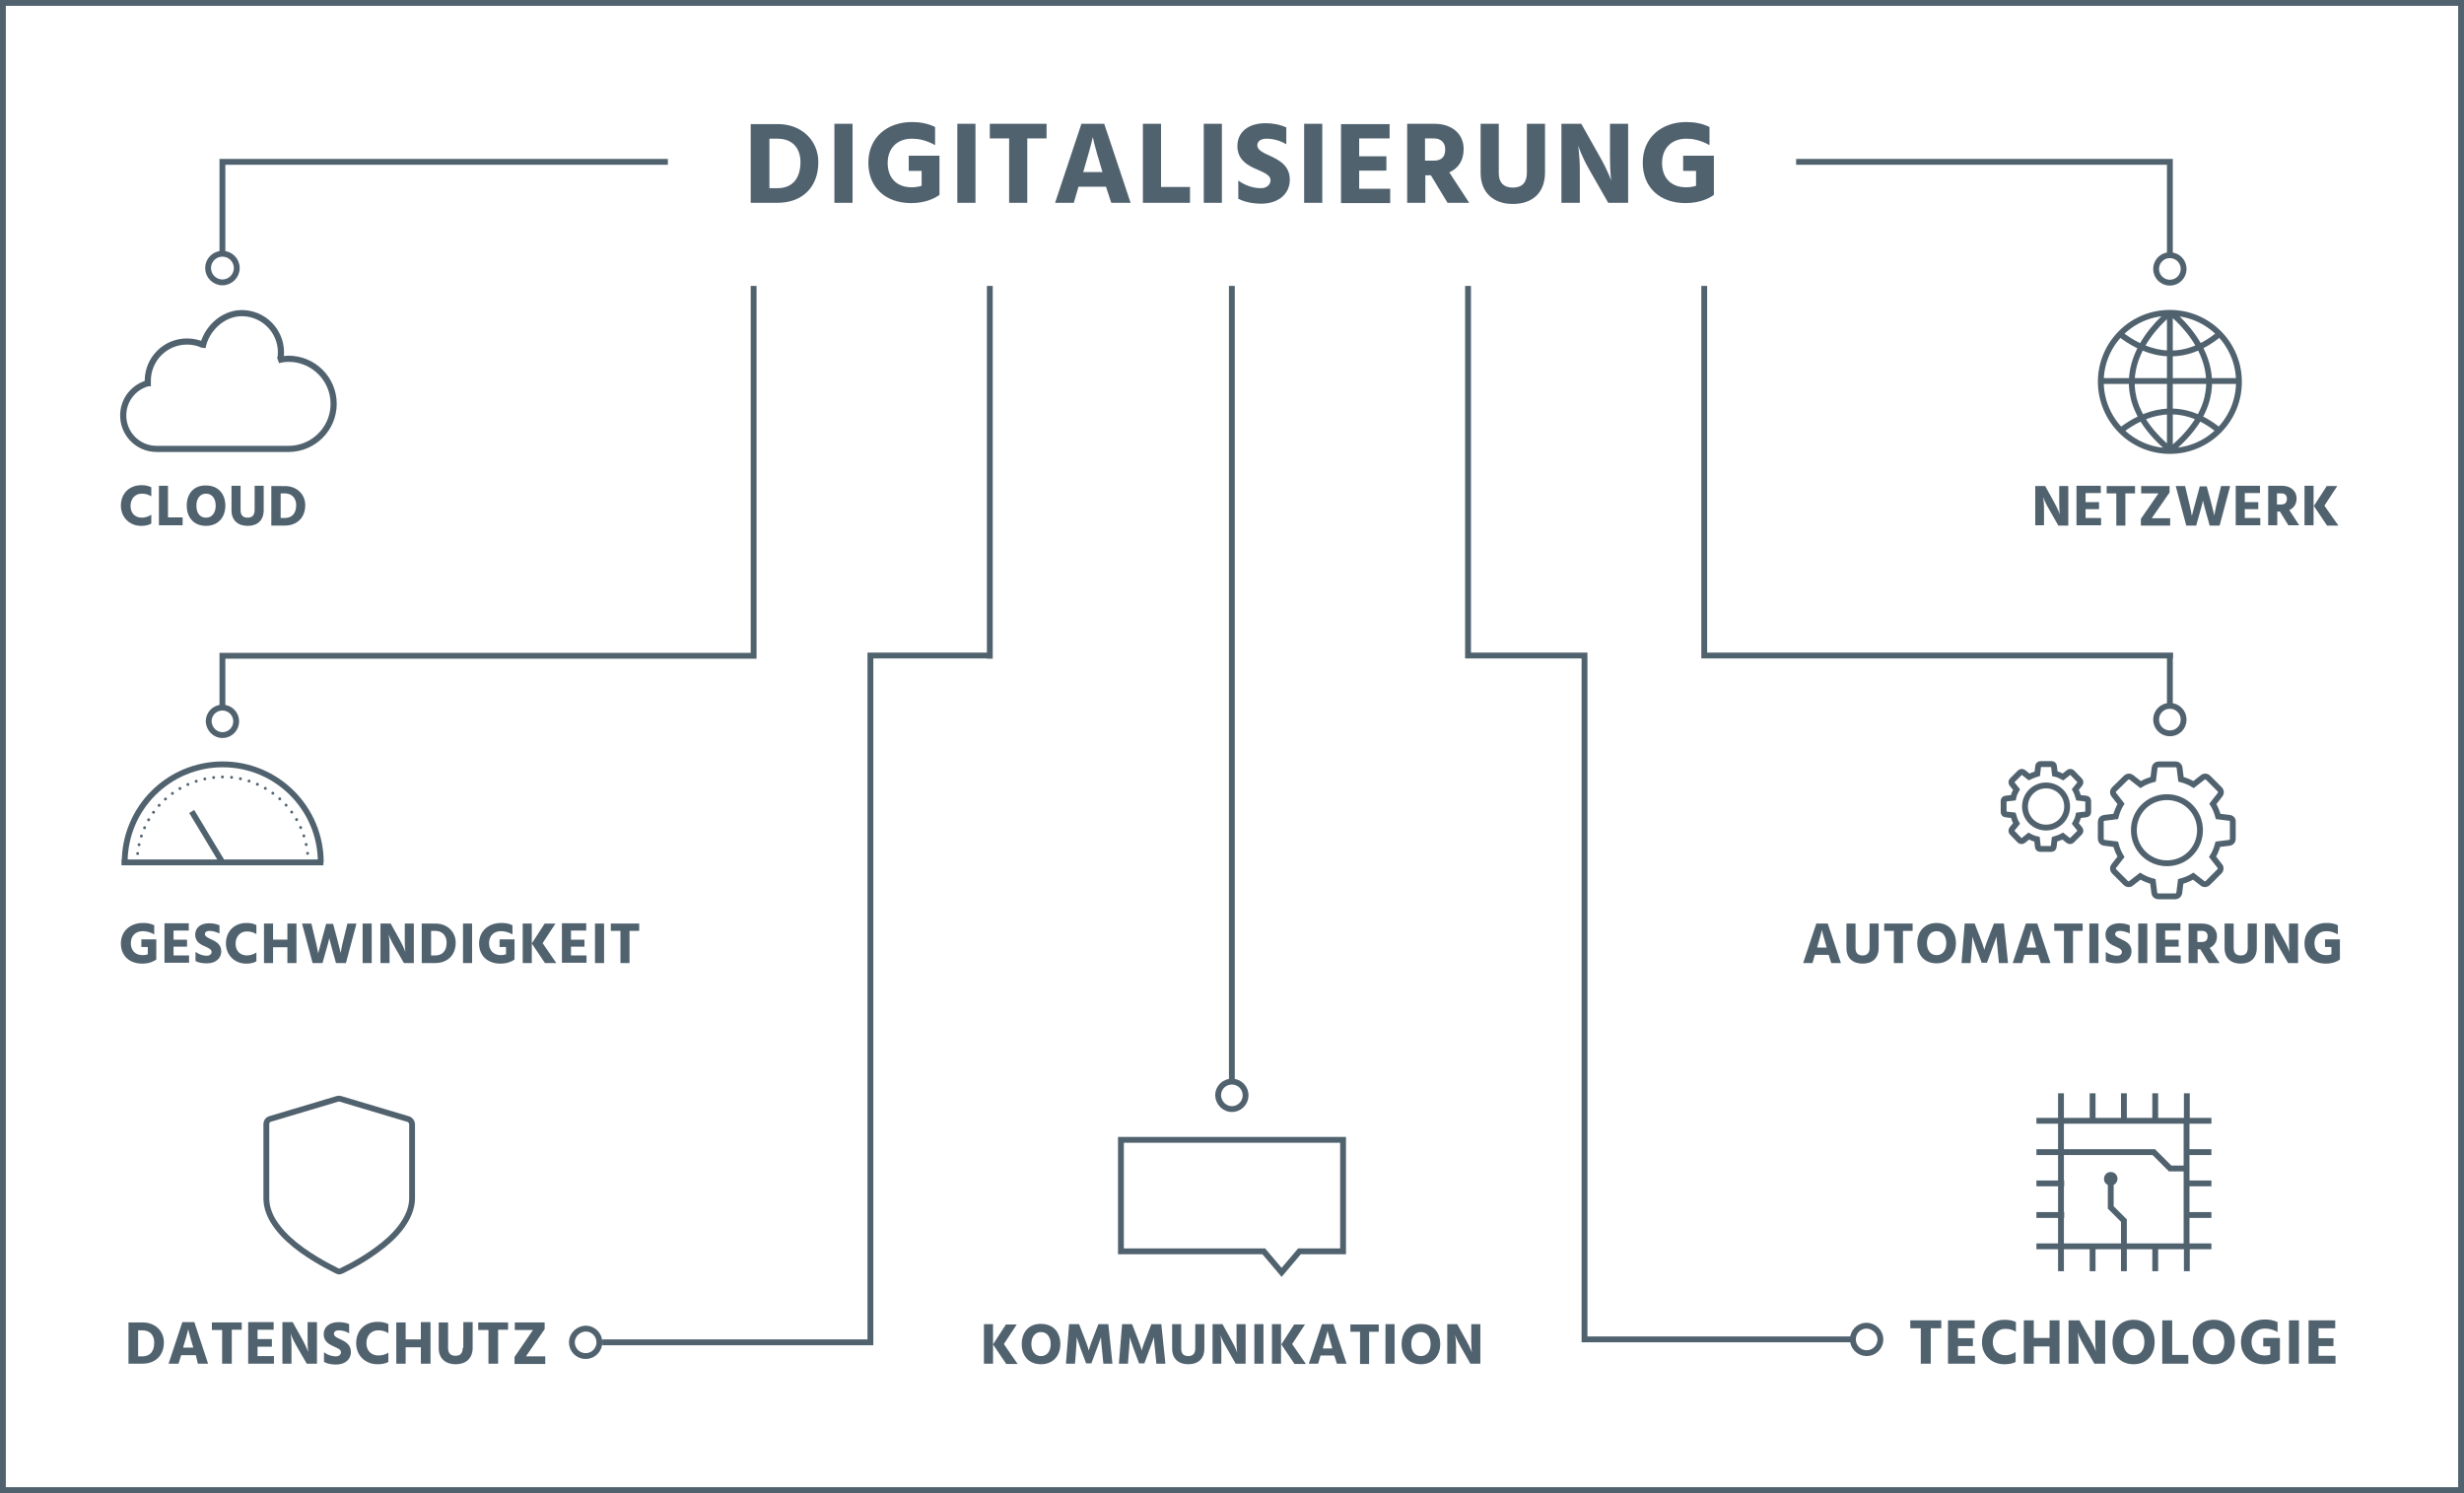
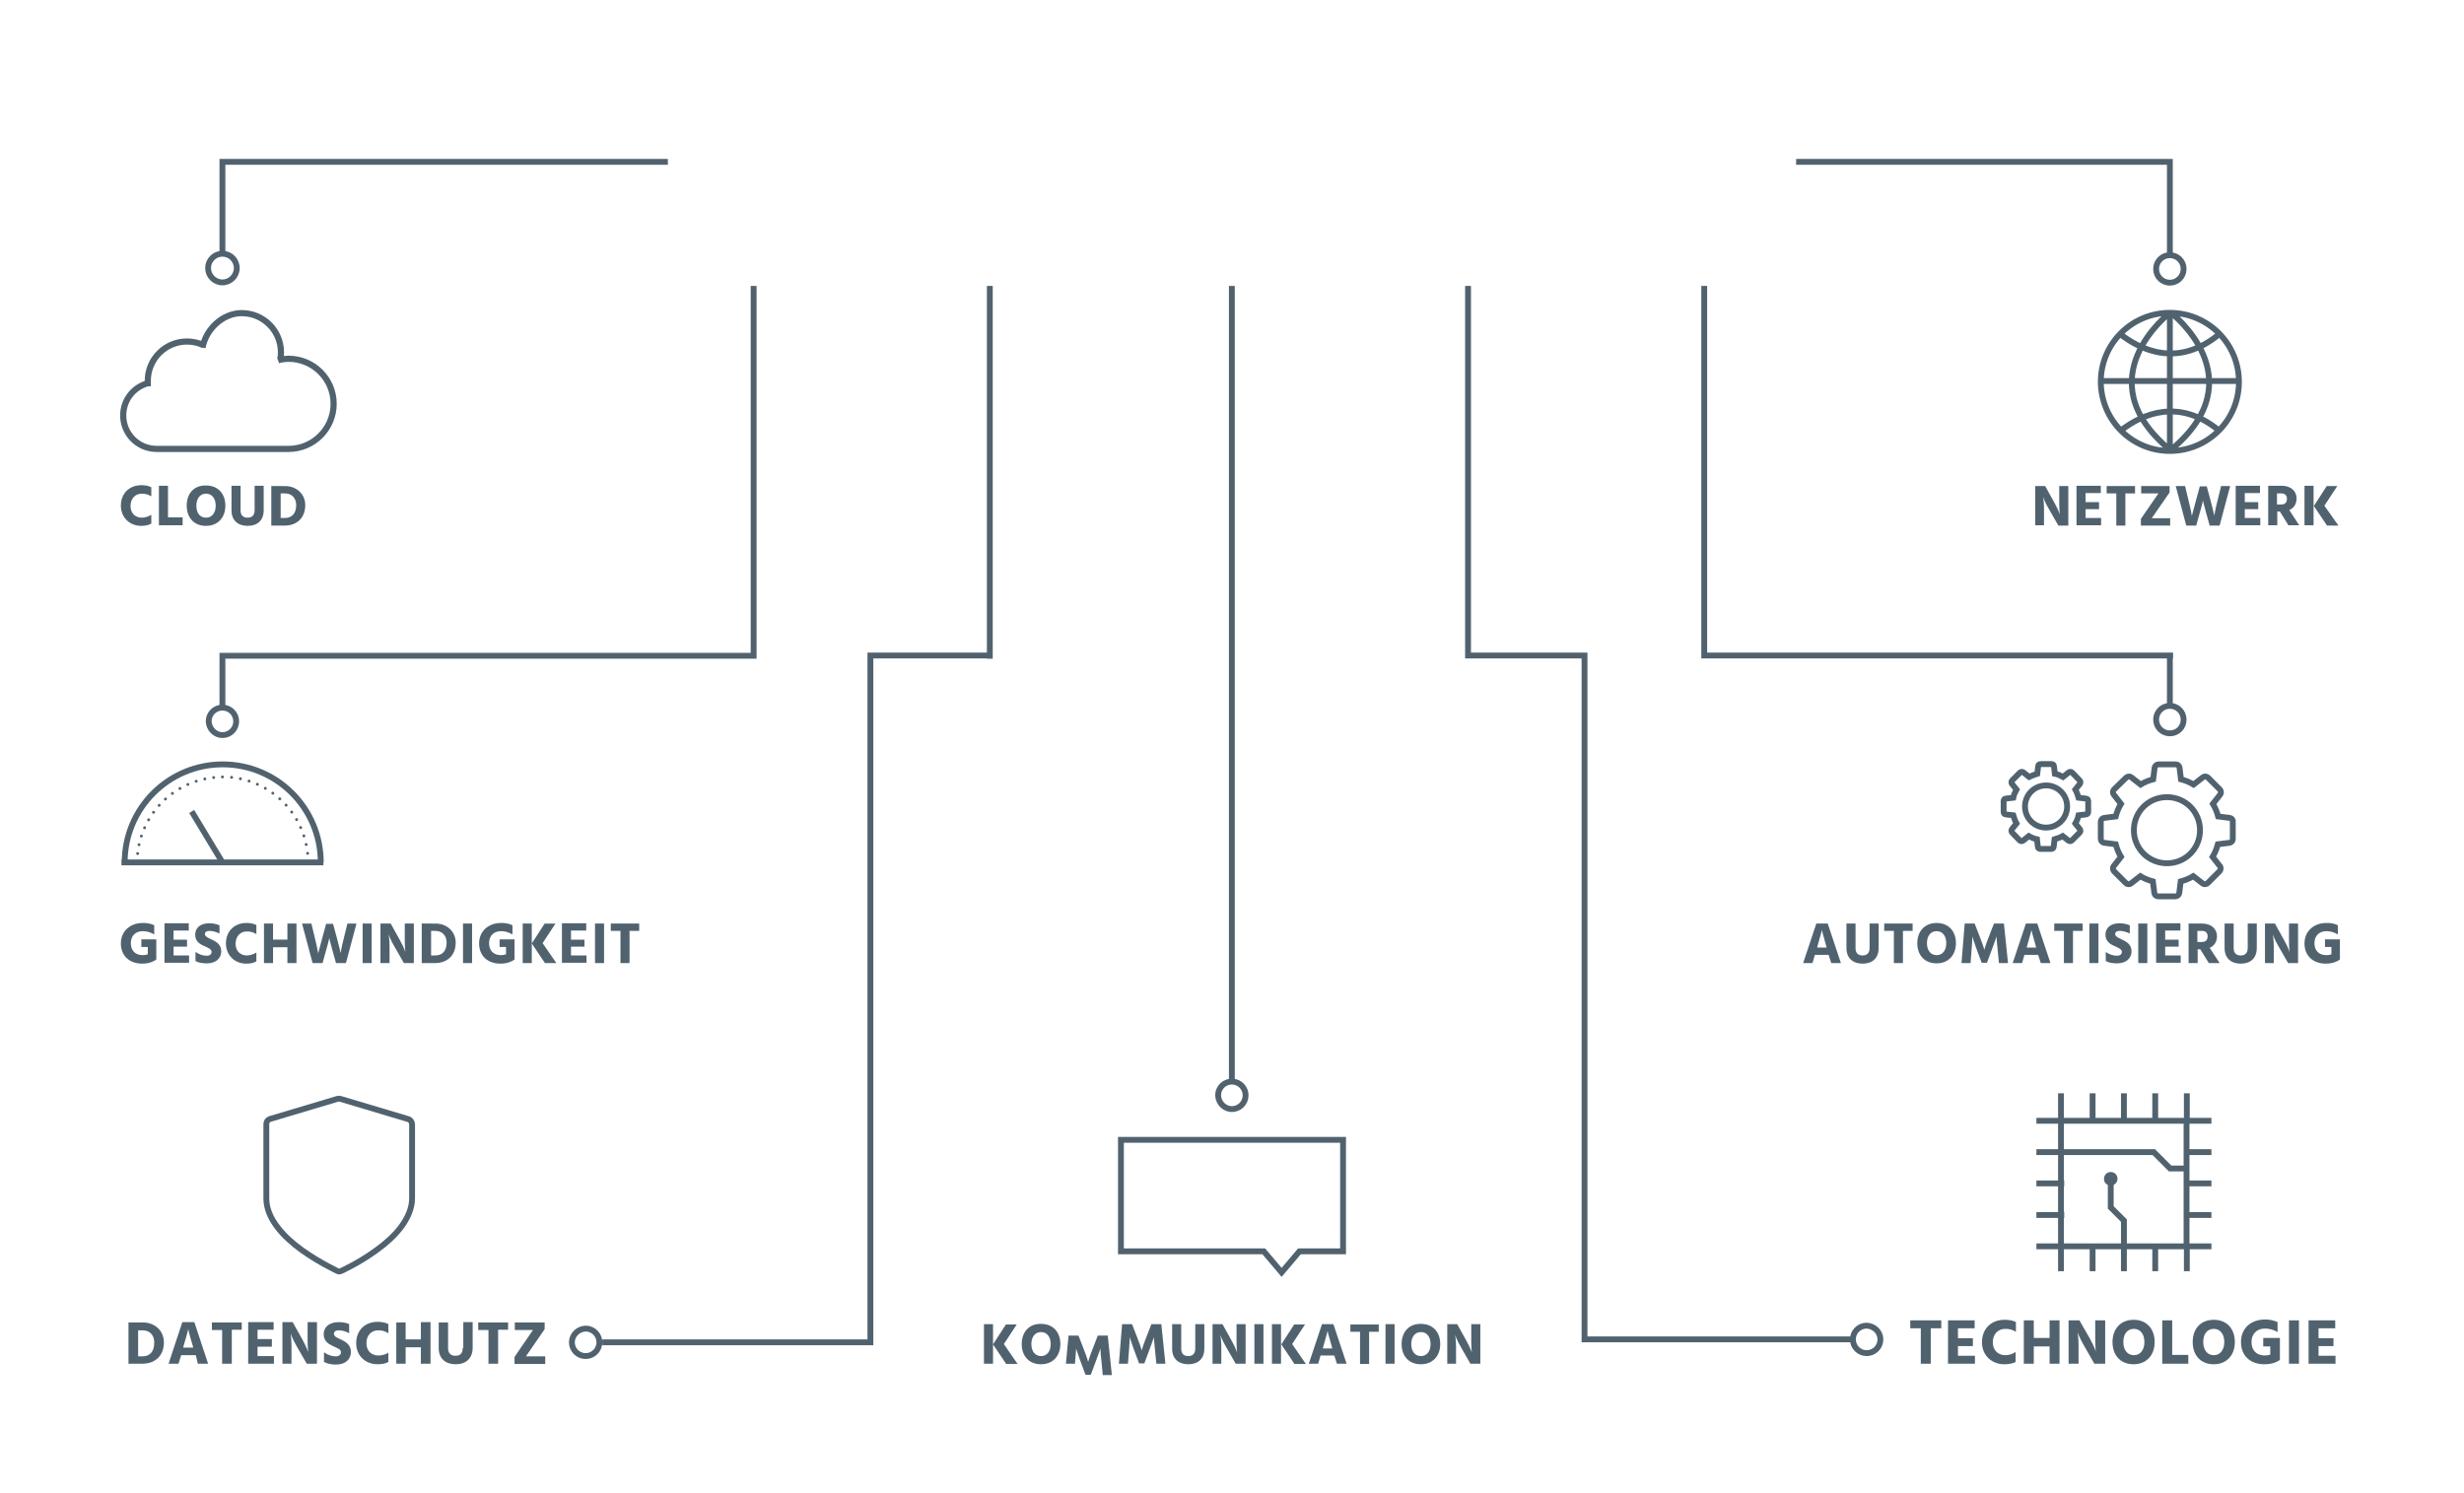
<svg xmlns="http://www.w3.org/2000/svg" xmlns:xlink="http://www.w3.org/1999/xlink" version="1.1" id="Ebene_1" x="0px" y="0px" viewBox="0 0 841.9 510.2" style="enable-background:new 0 0 841.9 510.2;" xml:space="preserve">
  <style type="text/css">
	.st0{clip-path:url(#SVGID_2_);fill:none;stroke:#51626F;stroke-width:2;}
	.st1{fill:#51626F;}
	.st2{fill:none;stroke:#51626F;stroke-width:2;}
	.st3{fill:none;stroke:#51626F;stroke-width:2;stroke-miterlimit:10;}
	.st4{fill:none;stroke:#51626F;stroke-width:2.104;}
	.st5{fill:none;stroke:#51626F;stroke-linecap:round;stroke-linejoin:round;stroke-dasharray:0,3.055;}
	.st6{fill:none;stroke:#51626F;stroke-linecap:round;stroke-linejoin:round;}
</style>
  <g>
    <g>
      <defs>
        <rect id="SVGID_1_" width="841.9" height="510.2" />
      </defs>
      <clipPath id="SVGID_2_">
        <use xlink:href="#SVGID_1_" style="overflow:visible;" />
      </clipPath>
-       <polygon class="st0" points="1,1 1,509.2 840.9,509.2 840.9,1 1,1   " />
    </g>
-     <path class="st1" d="M262.9,64.3V47.4h2.8c5.1,0,7.8,3.3,7.8,8c0,5.6-2.8,8.9-7.8,8.9H262.9L262.9,64.3z M256.5,42.3v27h9.2   c8.3,0,13.9-5.2,13.9-13.9c0-7.3-5.6-13-13.8-13H256.5L256.5,42.3z M285.1,69.3h6.2v-27h-6.2V69.3L285.1,69.3z M320.9,53.2h-10.4   v5.2h4.4v5.1c-1,0.3-2.2,0.5-3.4,0.5c-5.1,0-8.2-3.2-8.2-8.3c0-5,3.2-8.3,8.3-8.3c2,0,4.7,0.4,7.9,2.2v-6.2   c-2.6-1.3-5.4-1.7-7.9-1.7c-8.5,0-14.9,5.3-14.9,13.9c0,8.6,6,13.8,14.6,13.8c4.7,0,7.9-1.5,9.7-2.8V53.2L320.9,53.2z M327.1,69.3   h6.2v-27h-6.2V69.3L327.1,69.3z M357.6,42.3h-19.4v5h6.6v22h6.2v-22h6.6V42.3L357.6,42.3z M370.1,58.8l0.3-1c2.6-8.8,3-11,3-11   s0.3,2.2,3,11l0.3,1H370.1L370.1,58.8z M379.7,69.3h6.6l-9-27h-7.8l-9,27h6.4l1.6-5.5h9.4L379.7,69.3L379.7,69.3z M396.7,63.9V42.3   h-6.2v27h16.1v-5.4H396.7L396.7,63.9z M411.3,69.3h6.2v-27h-6.2V69.3L411.3,69.3z M439.4,43.5c-2.2-1-4.7-1.4-7-1.4   c-6.1,0-9.6,3.2-9.6,7.8c0,4.3,2.9,6.3,5.8,7.6c3.1,1.4,5.5,2.2,5.5,4.1c0,1.6-1.4,2.7-3.2,2.7c-2.5,0-5.1-0.7-7.8-2.6v6.2   c2,1.1,5,1.7,7.8,1.7c5.9,0,9.8-3.3,9.8-8.2c0-4.9-3.8-6.8-7.1-8.3c-2.3-1-4-2-4-3.4c0-1.3,1-2.3,3.2-2.3c2.3,0,4.7,0.7,6.7,1.9   V43.5L439.4,43.5z M445.6,69.3h6.2v-27h-6.2V69.3L445.6,69.3z M464.4,64.4v-6.1h9.3v-4.9h-9.3v-6.1h10.4v-4.9h-16.6v27h16.8v-4.9   H464.4L464.4,64.4z M486.9,47.3h3c2.4,0,3.9,1.4,3.9,3.7c0,2.6-1.2,3.9-4,3.9h-2.9V47.3L486.9,47.3z M494.6,69.3h7.4l-6.8-10.4   c2.9-1.3,4.9-3.8,4.9-8c0-5.1-3.9-8.6-10-8.6h-9.3v27h6.2v-9.4h1.9L494.6,69.3L494.6,69.3z M521.7,58.9c0,4.1-2.2,5.2-4.8,5.2   c-2.5,0-4.8-1.1-4.8-5V42.3h-6.2v16.8c0,6.9,4.6,10.6,11,10.6c6.5,0,11-3.6,11-10.8V42.3h-6.2V58.9L521.7,58.9z M533.6,69.3h6.2   V58.1c0-4.8-0.6-8.4-0.6-8.4s1.1,3.5,3.9,8.4l6.4,11.2h6.8v-27h-6.2v11.2c0,5.2,0.4,8.2,0.4,8.2s-0.9-2.9-3.9-8.2l-6.3-11.2h-6.8   V69.3L533.6,69.3z M585.5,53.2h-10.4v5.2h4.4v5.1c-1,0.3-2.2,0.5-3.4,0.5c-5.1,0-8.2-3.2-8.2-8.3c0-5,3.2-8.3,8.3-8.3   c2,0,4.7,0.4,7.9,2.2v-6.2c-2.6-1.3-5.4-1.7-7.9-1.7c-8.5,0-14.9,5.3-14.9,13.9c0,8.6,6,13.8,14.6,13.8c4.7,0,7.9-1.5,9.7-2.8V53.2   L585.5,53.2z" />
    <path class="st1" d="M51.8,166.6c-1.1-0.7-2.5-0.8-3.5-0.8c-4.2,0-7,2.9-7,7c0,4.1,3.1,6.9,6.9,6.9c1,0,2.4-0.1,3.5-0.8v-3   c-0.9,0.6-2.2,1-3.2,1c-2.3,0-3.9-1.5-3.9-4c0-2.6,1.7-4.2,3.8-4.2c1.2,0,2.1,0.2,3.3,0.9V166.6L51.8,166.6z M57.4,176.8v-10.8   h-3.1v13.5h8.1v-2.7H57.4L57.4,176.8z M63.8,172.8c0,4.1,2.5,6.9,6.6,6.9c4,0,6.6-2.8,6.6-6.9c0-4.1-2.5-6.9-6.6-6.9   C66.3,165.8,63.8,168.6,63.8,172.8L63.8,172.8z M67.1,172.8c0-2.5,1.3-4.1,3.3-4.1c2,0,3.3,1.6,3.3,4.1s-1.3,4.1-3.3,4.1   C68.3,176.9,67.1,175.3,67.1,172.8L67.1,172.8z M87,174.3c0,2-1.1,2.6-2.4,2.6c-1.3,0-2.4-0.6-2.4-2.5v-8.4h-3.1v8.4   c0,3.5,2.3,5.3,5.5,5.3c3.3,0,5.5-1.8,5.5-5.4v-8.3H87V174.3L87,174.3z M95.9,177v-8.4h1.4c2.5,0,3.9,1.7,3.9,4   c0,2.8-1.4,4.4-3.9,4.4H95.9L95.9,177z M92.7,166.1v13.5h4.6c4.1,0,7-2.6,7-7c0-3.6-2.8-6.5-6.9-6.5H92.7L92.7,166.1z" />
    <path class="st1" d="M53.5,321h-5.2v2.6h2.2v2.5c-0.5,0.2-1.1,0.3-1.7,0.3c-2.6,0-4.1-1.6-4.1-4.1c0-2.5,1.6-4.1,4.1-4.1   c1,0,2.3,0.2,3.9,1.1v-3.1c-1.3-0.7-2.7-0.8-3.9-0.8c-4.2,0-7.5,2.7-7.5,7c0,4.3,3,6.9,7.3,6.9c2.4,0,4-0.8,4.8-1.4V321L53.5,321z    M59.3,326.6v-3.1h4.6v-2.4h-4.6V318h5.2v-2.5h-8.3v13.5h8.4v-2.5H59.3L59.3,326.6z M75,316.2c-1.1-0.5-2.4-0.7-3.5-0.7   c-3.1,0-4.8,1.6-4.8,3.9c0,2.2,1.5,3.2,2.9,3.8c1.5,0.7,2.7,1.1,2.7,2.1c0,0.8-0.7,1.3-1.6,1.3c-1.3,0-2.6-0.4-3.9-1.3v3.1   c1,0.6,2.5,0.8,3.9,0.8c3,0,4.9-1.7,4.9-4.1c0-2.5-1.9-3.4-3.6-4.2c-1.1-0.5-2-1-2-1.7c0-0.6,0.5-1.1,1.6-1.1   c1.1,0,2.4,0.4,3.4,0.9V316.2L75,316.2z M87.7,316.2c-1.1-0.7-2.5-0.8-3.5-0.8c-4.2,0-7,2.9-7,7c0,4.1,3.1,6.9,6.9,6.9   c1,0,2.4-0.1,3.5-0.8v-3c-0.9,0.6-2.2,1-3.2,1c-2.3,0-3.9-1.5-3.9-4c0-2.6,1.7-4.2,3.8-4.2c1.2,0,2.1,0.2,3.3,0.9V316.2L87.7,316.2   z M98.2,315.6v5.5h-4.9v-5.5h-3.1v13.5h3.1v-5.4h4.9v5.4h3.1v-13.5H98.2L98.2,315.6z M111.4,315.8l-1.3,4.8c-1,3.6-1.4,5.2-1.4,5.2   s-0.2-1.6-1.1-5.2l-1.2-5h-3.2l3.6,13.5h3.4l1.2-4.3c1-3.4,1.1-4.3,1.1-4.3s0.1,0.8,1.1,4.3l1.2,4.3h3.4l3.6-13.5h-3.1l-1.2,4.9   c-0.9,3.4-1.1,5.2-1.1,5.2s-0.4-1.8-1.3-5.2l-1.3-4.8H111.4L111.4,315.8z M123.9,329.1h3.1v-13.5h-3.1V329.1L123.9,329.1z    M130,329.1h3.1v-5.6c0-2.4-0.3-4.2-0.3-4.2s0.5,1.7,2,4.2l3.2,5.6h3.4v-13.5h-3.1v5.6c0,2.6,0.2,4.1,0.2,4.1s-0.4-1.4-1.9-4.1   l-3.1-5.6H130V329.1L130,329.1z M147.3,326.5v-8.4h1.4c2.5,0,3.9,1.7,3.9,4c0,2.8-1.4,4.4-3.9,4.4H147.3L147.3,326.5z M144.1,315.6   v13.5h4.6c4.1,0,7-2.6,7-7c0-3.6-2.8-6.5-6.9-6.5H144.1L144.1,315.6z M158.2,329.1h3.1v-13.5h-3.1V329.1L158.2,329.1z M175.9,321   h-5.2v2.6h2.2v2.5c-0.5,0.2-1.1,0.3-1.7,0.3c-2.6,0-4.1-1.6-4.1-4.1c0-2.5,1.6-4.1,4.1-4.1c1,0,2.3,0.2,3.9,1.1v-3.1   c-1.3-0.7-2.7-0.8-3.9-0.8c-4.2,0-7.5,2.7-7.5,7c0,4.3,3,6.9,7.3,6.9c2.4,0,4-0.8,4.8-1.4V321L175.9,321z M178.6,329.1h3.1v-13.5   h-3.1V329.1L178.6,329.1z M185.4,322.3l4.4-6.7h-3.7l-4.4,6.8l4.5,6.7h3.9L185.4,322.3L185.4,322.3z M195.1,326.6v-3.1h4.6v-2.4   h-4.6V318h5.2v-2.5H192v13.5h8.4v-2.5H195.1L195.1,326.6z M203.3,329.1h3.1v-13.5h-3.1V329.1L203.3,329.1z M218.4,315.6h-9.7v2.5   h3.3v11h3.1v-11h3.3V315.6L218.4,315.6z" />
    <path class="st1" d="M695.3,179.5h3.1V174c0-2.4-0.3-4.2-0.3-4.2s0.5,1.7,2,4.2l3.2,5.6h3.4v-13.5h-3.1v5.6c0,2.6,0.2,4.1,0.2,4.1   s-0.4-1.4-1.9-4.1l-3.1-5.6h-3.4V179.5L695.3,179.5z M712.6,177.1V174h4.6v-2.4h-4.6v-3.1h5.2v-2.5h-8.3v13.5h8.4v-2.5H712.6   L712.6,177.1z M729.5,166.1h-9.7v2.5h3.3v11h3.1v-11h3.3V166.1L729.5,166.1z M741.3,166.1h-9.7v2.5h5.9l-6,8.7v2.3h10v-2.5h-6.3   l6.1-8.8V166.1L741.3,166.1z M751.6,166.3l-1.3,4.8c-1,3.6-1.4,5.2-1.4,5.2s-0.2-1.6-1.1-5.2l-1.2-5h-3.2l3.6,13.5h3.4l1.2-4.3   c1-3.4,1.1-4.3,1.1-4.3s0.1,0.8,1.1,4.3l1.2,4.3h3.4l3.6-13.5h-3.1l-1.2,4.9c-0.9,3.4-1.1,5.2-1.1,5.2s-0.4-1.8-1.3-5.2l-1.3-4.8   H751.6L751.6,166.3z M767,177.1V174h4.6v-2.4H767v-3.1h5.2v-2.5h-8.3v13.5h8.4v-2.5H767L767,177.1z M778,168.6h1.5   c1.2,0,1.9,0.7,1.9,1.8c0,1.3-0.6,2-2,2H778V168.6L778,168.6z M781.9,179.5h3.7l-3.4-5.2c1.4-0.6,2.5-1.9,2.5-4c0-2.5-2-4.3-5-4.3   H775v13.5h3.1v-4.7h0.9L781.9,179.5L781.9,179.5z M787.4,179.5h3.1v-13.5h-3.1V179.5L787.4,179.5z M794.2,172.8l4.4-6.7H795   l-4.4,6.8l4.5,6.7h3.9L794.2,172.8L794.2,172.8z" />
    <path class="st1" d="M620.9,323.8l0.1-0.5c1.3-4.4,1.5-5.5,1.5-5.5s0.2,1.1,1.5,5.5l0.1,0.5H620.9L620.9,323.8z M625.7,329.1h3.3   l-4.5-13.5h-3.9l-4.5,13.5h3.2l0.8-2.8h4.7L625.7,329.1L625.7,329.1z M638.8,323.9c0,2-1.1,2.6-2.4,2.6c-1.3,0-2.4-0.6-2.4-2.5   v-8.4h-3.1v8.4c0,3.5,2.3,5.3,5.5,5.3c3.3,0,5.5-1.8,5.5-5.4v-8.3h-3.1V323.9L638.8,323.9z M653.5,315.6h-9.7v2.5h3.3v11h3.1v-11   h3.3V315.6L653.5,315.6z M655.1,322.3c0,4.1,2.5,6.9,6.6,6.9c4,0,6.6-2.8,6.6-6.9c0-4.1-2.5-6.9-6.6-6.9   C657.7,315.4,655.1,318.2,655.1,322.3L655.1,322.3z M658.4,322.3c0-2.5,1.3-4.1,3.3-4.1c2,0,3.3,1.6,3.3,4.1s-1.3,4.1-3.3,4.1   C659.7,326.4,658.4,324.8,658.4,322.3L658.4,322.3z M670.2,329.1h3.1l0.4-5.2c0.1-1.4,0.2-2.8,0.2-3.9c0,0,0.3,1.2,1.3,3.9l1.9,5.1   h1.8l1.9-5.1c0.9-2.4,1.4-3.9,1.4-3.9s0,1.5,0.3,3.9l0.5,5.2h3.1l-1.4-13.5h-3.4l-1.9,4.9c-1.1,2.8-1.4,4.1-1.4,4.1   s-0.3-1.3-1.4-4.1l-1.9-4.9h-3.4L670.2,329.1L670.2,329.1z M692.5,323.8l0.1-0.5c1.3-4.4,1.5-5.5,1.5-5.5s0.2,1.1,1.5,5.5l0.1,0.5   H692.5L692.5,323.8z M697.3,329.1h3.3l-4.5-13.5h-3.9l-4.5,13.5h3.2l0.8-2.8h4.7L697.3,329.1L697.3,329.1z M711.6,315.6h-9.7v2.5   h3.3v11h3.1v-11h3.3V315.6L711.6,315.6z M713.9,329.1h3.1v-13.5h-3.1V329.1L713.9,329.1z M727.7,316.2c-1.1-0.5-2.4-0.7-3.5-0.7   c-3.1,0-4.8,1.6-4.8,3.9c0,2.2,1.5,3.2,2.9,3.8c1.5,0.7,2.7,1.1,2.7,2.1c0,0.8-0.7,1.3-1.6,1.3c-1.3,0-2.6-0.4-3.9-1.3v3.1   c1,0.6,2.5,0.8,3.9,0.8c3,0,4.9-1.7,4.9-4.1c0-2.5-1.9-3.4-3.6-4.2c-1.1-0.5-2-1-2-1.7c0-0.6,0.5-1.1,1.6-1.1   c1.1,0,2.4,0.4,3.4,0.9V316.2L727.7,316.2z M730.6,329.1h3.1v-13.5h-3.1V329.1L730.6,329.1z M739.8,326.6v-3.1h4.6v-2.4h-4.6V318   h5.2v-2.5h-8.3v13.5h8.4v-2.5H739.8L739.8,326.6z M750.9,318.1h1.5c1.2,0,1.9,0.7,1.9,1.8c0,1.3-0.6,2-2,2h-1.5V318.1L750.9,318.1z    M754.7,329.1h3.7l-3.4-5.2c1.4-0.6,2.5-1.9,2.5-4c0-2.5-2-4.3-5-4.3h-4.7v13.5h3.1v-4.7h0.9L754.7,329.1L754.7,329.1z M768,323.9   c0,2-1.1,2.6-2.4,2.6c-1.3,0-2.4-0.6-2.4-2.5v-8.4h-3.1v8.4c0,3.5,2.3,5.3,5.5,5.3c3.3,0,5.5-1.8,5.5-5.4v-8.3H768V323.9L768,323.9   z M773.8,329.1h3.1v-5.6c0-2.4-0.3-4.2-0.3-4.2s0.5,1.7,2,4.2l3.2,5.6h3.4v-13.5h-3.1v5.6c0,2.6,0.2,4.1,0.2,4.1s-0.4-1.4-1.9-4.1   l-3.1-5.6h-3.4V329.1L773.8,329.1z M799.6,321h-5.2v2.6h2.2v2.5c-0.5,0.2-1.1,0.3-1.7,0.3c-2.6,0-4.1-1.6-4.1-4.1   c0-2.5,1.6-4.1,4.1-4.1c1,0,2.3,0.2,3.9,1.1v-3.1c-1.3-0.7-2.7-0.8-3.9-0.8c-4.2,0-7.5,2.7-7.5,7c0,4.3,3,6.9,7.3,6.9   c2.4,0,4-0.8,4.8-1.4V321L799.6,321z" />
    <path class="st1" d="M663.3,451.2h-10.6v2.7h3.6V466h3.4v-12.1h3.6V451.2L663.3,451.2z M669,463.3V460h5.1v-2.7H669v-3.4h5.7v-2.7   h-9.1V466h9.2v-2.7H669L669,463.3z M688.8,451.8c-1.2-0.7-2.8-0.8-3.9-0.8c-4.6,0-7.7,3.1-7.7,7.7c0,4.5,3.4,7.5,7.6,7.5   c1.1,0,2.7-0.1,3.9-0.8V462c-1,0.7-2.4,1.1-3.5,1.1c-2.5,0-4.3-1.7-4.3-4.4c0-2.9,1.9-4.6,4.2-4.6c1.3,0,2.4,0.2,3.7,1V451.8   L688.8,451.8z M700.3,451.2v6h-5.4v-6h-3.4V466h3.4v-5.9h5.4v5.9h3.4v-14.8H700.3L700.3,451.2z M706.8,466h3.4v-6.1   c0-2.6-0.3-4.6-0.3-4.6s0.6,1.9,2.2,4.6l3.5,6.1h3.7v-14.8h-3.4v6.1c0,2.9,0.2,4.5,0.2,4.5s-0.5-1.6-2.1-4.5l-3.5-6.1h-3.7V466   L706.8,466z M721.8,458.6c0,4.6,2.8,7.6,7.2,7.6c4.4,0,7.2-3.1,7.2-7.6c0-4.6-2.8-7.6-7.2-7.6C724.7,451,721.8,454,721.8,458.6   L721.8,458.6z M725.5,458.6c0-2.8,1.4-4.5,3.6-4.5c2.2,0,3.6,1.8,3.6,4.5s-1.4,4.5-3.6,4.5C726.9,463.1,725.5,461.3,725.5,458.6   L725.5,458.6z M742.2,463.1v-11.9h-3.4V466h8.9v-3H742.2L742.2,463.1z M749.2,458.6c0,4.6,2.8,7.6,7.2,7.6c4.4,0,7.2-3.1,7.2-7.6   c0-4.6-2.8-7.6-7.2-7.6C752,451,749.2,454,749.2,458.6L749.2,458.6z M752.8,458.6c0-2.8,1.4-4.5,3.6-4.5s3.6,1.8,3.6,4.5   s-1.4,4.5-3.6,4.5S752.8,461.3,752.8,458.6L752.8,458.6z M779,457.2h-5.7v2.9h2.4v2.8c-0.6,0.2-1.2,0.3-1.9,0.3   c-2.8,0-4.5-1.8-4.5-4.6c0-2.8,1.8-4.6,4.6-4.6c1.1,0,2.6,0.2,4.3,1.2v-3.4c-1.4-0.7-3-0.9-4.3-0.9c-4.7,0-8.2,2.9-8.2,7.7   c0,4.8,3.3,7.6,8,7.6c2.6,0,4.4-0.8,5.3-1.5V457.2L779,457.2z M782.1,466h3.4v-14.8h-3.4V466L782.1,466z M792.2,463.3V460h5.1v-2.7   h-5.1v-3.4h5.7v-2.7h-9.1V466h9.2v-2.7H792.2L792.2,463.3z" />
-     <path class="st1" d="M336.2,466h3.1v-13.5h-3.1V466L336.2,466z M343,459.3l4.4-6.7h-3.7l-4.4,6.8l4.5,6.7h3.9L343,459.3L343,459.3z    M349.1,459.3c0,4.1,2.5,6.9,6.6,6.9c4,0,6.6-2.8,6.6-6.9c0-4.1-2.5-6.9-6.6-6.9C351.7,452.3,349.1,455.1,349.1,459.3L349.1,459.3z    M352.4,459.3c0-2.5,1.3-4.1,3.3-4.1s3.3,1.6,3.3,4.1c0,2.5-1.3,4.1-3.3,4.1S352.4,461.8,352.4,459.3L352.4,459.3z M364.2,466h3.1   l0.4-5.2c0.1-1.4,0.2-2.8,0.2-3.9c0,0,0.3,1.2,1.3,3.9l1.9,5.1h1.8l1.9-5.1c0.9-2.4,1.4-3.9,1.4-3.9s0,1.5,0.3,3.9l0.5,5.2h3.1   l-1.4-13.5h-3.4l-1.9,4.9c-1.1,2.8-1.4,4.1-1.4,4.1s-0.3-1.3-1.4-4.1l-1.9-4.9h-3.4L364.2,466L364.2,466z M382.3,466h3.1l0.4-5.2   c0.1-1.4,0.2-2.8,0.2-3.9c0,0,0.3,1.2,1.3,3.9l1.9,5.1h1.8l1.9-5.1c0.9-2.4,1.4-3.9,1.4-3.9s0,1.5,0.3,3.9l0.5,5.2h3.1l-1.4-13.5   h-3.4l-1.9,4.9c-1.1,2.8-1.4,4.1-1.4,4.1s-0.3-1.3-1.4-4.1l-1.9-4.9h-3.4L382.3,466L382.3,466z M408.4,460.8c0,2-1.1,2.6-2.4,2.6   c-1.3,0-2.4-0.6-2.4-2.5v-8.4h-3.1v8.4c0,3.5,2.3,5.3,5.5,5.3c3.3,0,5.5-1.8,5.5-5.4v-8.3h-3.1V460.8L408.4,460.8z M414.2,466h3.1   v-5.6c0-2.4-0.3-4.2-0.3-4.2s0.5,1.7,2,4.2l3.2,5.6h3.4v-13.5h-3.1v5.6c0,2.6,0.2,4.1,0.2,4.1s-0.4-1.4-1.9-4.1l-3.1-5.6h-3.4V466   L414.2,466z M428.6,466h3.1v-13.5h-3.1V466L428.6,466z M434.6,466h3.1v-13.5h-3.1V466L434.6,466z M441.5,459.3l4.4-6.7h-3.7   l-4.4,6.8l4.5,6.7h3.9L441.5,459.3L441.5,459.3z M452,460.8l0.1-0.5c1.3-4.4,1.5-5.5,1.5-5.5s0.2,1.1,1.5,5.5l0.1,0.5H452   L452,460.8z M456.8,466h3.3l-4.5-13.5h-3.9l-4.5,13.5h3.2l0.8-2.8h4.7L456.8,466L456.8,466z M471.1,452.6h-9.7v2.5h3.3v11h3.1v-11   h3.3V452.6L471.1,452.6z M473.4,466h3.1v-13.5h-3.1V466L473.4,466z M478.9,459.3c0,4.1,2.5,6.9,6.6,6.9c4,0,6.6-2.8,6.6-6.9   c0-4.1-2.5-6.9-6.6-6.9C481.5,452.3,478.9,455.1,478.9,459.3L478.9,459.3z M482.2,459.3c0-2.5,1.3-4.1,3.3-4.1s3.3,1.6,3.3,4.1   c0,2.5-1.3,4.1-3.3,4.1S482.2,461.8,482.2,459.3L482.2,459.3z M494.4,466h3.1v-5.6c0-2.4-0.3-4.2-0.3-4.2s0.5,1.7,2,4.2l3.2,5.6   h3.4v-13.5h-3.1v5.6c0,2.6,0.2,4.1,0.2,4.1s-0.4-1.4-1.9-4.1l-3.1-5.6h-3.4V466L494.4,466z" />
+     <path class="st1" d="M336.2,466h3.1v-13.5h-3.1V466L336.2,466z M343,459.3l4.4-6.7h-3.7l-4.4,6.8l4.5,6.7h3.9L343,459.3L343,459.3z    M349.1,459.3c0,4.1,2.5,6.9,6.6,6.9c4,0,6.6-2.8,6.6-6.9c0-4.1-2.5-6.9-6.6-6.9C351.7,452.3,349.1,455.1,349.1,459.3L349.1,459.3z    M352.4,459.3c0-2.5,1.3-4.1,3.3-4.1s3.3,1.6,3.3,4.1c0,2.5-1.3,4.1-3.3,4.1S352.4,461.8,352.4,459.3L352.4,459.3z M364.2,466h3.1   l0.4-5.2c0,0,0.3,1.2,1.3,3.9l1.9,5.1h1.8l1.9-5.1c0.9-2.4,1.4-3.9,1.4-3.9s0,1.5,0.3,3.9l0.5,5.2h3.1   l-1.4-13.5h-3.4l-1.9,4.9c-1.1,2.8-1.4,4.1-1.4,4.1s-0.3-1.3-1.4-4.1l-1.9-4.9h-3.4L364.2,466L364.2,466z M382.3,466h3.1l0.4-5.2   c0.1-1.4,0.2-2.8,0.2-3.9c0,0,0.3,1.2,1.3,3.9l1.9,5.1h1.8l1.9-5.1c0.9-2.4,1.4-3.9,1.4-3.9s0,1.5,0.3,3.9l0.5,5.2h3.1l-1.4-13.5   h-3.4l-1.9,4.9c-1.1,2.8-1.4,4.1-1.4,4.1s-0.3-1.3-1.4-4.1l-1.9-4.9h-3.4L382.3,466L382.3,466z M408.4,460.8c0,2-1.1,2.6-2.4,2.6   c-1.3,0-2.4-0.6-2.4-2.5v-8.4h-3.1v8.4c0,3.5,2.3,5.3,5.5,5.3c3.3,0,5.5-1.8,5.5-5.4v-8.3h-3.1V460.8L408.4,460.8z M414.2,466h3.1   v-5.6c0-2.4-0.3-4.2-0.3-4.2s0.5,1.7,2,4.2l3.2,5.6h3.4v-13.5h-3.1v5.6c0,2.6,0.2,4.1,0.2,4.1s-0.4-1.4-1.9-4.1l-3.1-5.6h-3.4V466   L414.2,466z M428.6,466h3.1v-13.5h-3.1V466L428.6,466z M434.6,466h3.1v-13.5h-3.1V466L434.6,466z M441.5,459.3l4.4-6.7h-3.7   l-4.4,6.8l4.5,6.7h3.9L441.5,459.3L441.5,459.3z M452,460.8l0.1-0.5c1.3-4.4,1.5-5.5,1.5-5.5s0.2,1.1,1.5,5.5l0.1,0.5H452   L452,460.8z M456.8,466h3.3l-4.5-13.5h-3.9l-4.5,13.5h3.2l0.8-2.8h4.7L456.8,466L456.8,466z M471.1,452.6h-9.7v2.5h3.3v11h3.1v-11   h3.3V452.6L471.1,452.6z M473.4,466h3.1v-13.5h-3.1V466L473.4,466z M478.9,459.3c0,4.1,2.5,6.9,6.6,6.9c4,0,6.6-2.8,6.6-6.9   c0-4.1-2.5-6.9-6.6-6.9C481.5,452.3,478.9,455.1,478.9,459.3L478.9,459.3z M482.2,459.3c0-2.5,1.3-4.1,3.3-4.1s3.3,1.6,3.3,4.1   c0,2.5-1.3,4.1-3.3,4.1S482.2,461.8,482.2,459.3L482.2,459.3z M494.4,466h3.1v-5.6c0-2.4-0.3-4.2-0.3-4.2s0.5,1.7,2,4.2l3.2,5.6   h3.4v-13.5h-3.1v5.6c0,2.6,0.2,4.1,0.2,4.1s-0.4-1.4-1.9-4.1l-3.1-5.6h-3.4V466L494.4,466z" />
    <path class="st1" d="M47.2,463.4v-8.8h1.4c2.7,0,4.1,1.7,4.1,4.2c0,3-1.4,4.7-4.1,4.7H47.2L47.2,463.4z M43.9,451.9V466h4.8   c4.3,0,7.3-2.7,7.3-7.3c0-3.8-2.9-6.8-7.3-6.8H43.9L43.9,451.9z M62.6,460.5l0.1-0.5c1.4-4.6,1.6-5.8,1.6-5.8s0.2,1.2,1.6,5.8   l0.1,0.5H62.6L62.6,460.5z M67.6,466h3.5l-4.7-14.2h-4.1L57.6,466h3.4l0.9-2.9h5L67.6,466L67.6,466z M82.6,451.9H72.4v2.6h3.5V466   h3.3v-11.6h3.4V451.9L82.6,451.9z M88,463.4v-3.2h4.9v-2.6H88v-3.2h5.5v-2.6h-8.7V466h8.8v-2.6H88L88,463.4z M96.4,466h3.2v-5.9   c0-2.5-0.3-4.4-0.3-4.4s0.6,1.8,2.1,4.4l3.4,5.9h3.5v-14.2h-3.2v5.9c0,2.8,0.2,4.3,0.2,4.3s-0.5-1.5-2-4.3l-3.3-5.9h-3.5V466   L96.4,466z M119.4,452.5c-1.1-0.5-2.5-0.7-3.7-0.7c-3.2,0-5.1,1.7-5.1,4.1c0,2.3,1.5,3.3,3,4c1.6,0.8,2.9,1.1,2.9,2.2   c0,0.8-0.7,1.4-1.7,1.4c-1.3,0-2.7-0.4-4.1-1.4v3.3c1,0.6,2.6,0.9,4.1,0.9c3.1,0,5.1-1.7,5.1-4.3c0-2.6-2-3.6-3.7-4.4   c-1.2-0.5-2.1-1-2.1-1.8c0-0.7,0.5-1.2,1.7-1.2c1.2,0,2.5,0.4,3.5,1V452.5L119.4,452.5z M132.7,452.5c-1.2-0.7-2.7-0.8-3.7-0.8   c-4.4,0-7.3,3-7.3,7.3c0,4.3,3.2,7.2,7.3,7.2c1,0,2.5-0.1,3.7-0.8v-3.2c-0.9,0.7-2.3,1-3.4,1c-2.4,0-4.1-1.6-4.1-4.2   c0-2.8,1.8-4.4,4-4.4c1.3,0,2.2,0.2,3.5,1V452.5L132.7,452.5z M143.8,451.9v5.8h-5.2v-5.8h-3.2V466h3.2v-5.6h5.2v5.6h3.3v-14.2   H143.8L143.8,451.9z M158.1,460.6c0,2.1-1.1,2.7-2.5,2.7c-1.3,0-2.5-0.6-2.5-2.6v-8.8h-3.2v8.8c0,3.6,2.4,5.5,5.8,5.5   c3.4,0,5.8-1.9,5.8-5.7v-8.7h-3.2V460.6L158.1,460.6z M173.6,451.9h-10.2v2.6h3.5V466h3.3v-11.6h3.4V451.9L173.6,451.9z M186,451.9   h-10.1v2.6h6.2l-6.3,9.2v2.4h10.5v-2.6h-6.6l6.4-9.3V451.9L186,451.9z" />
    <path class="st2" d="M76,54.3v32.5 M76,223.1v18.4 M420.9,97.7v272.6 M297.4,458.7h-91.6 M542.4,457.7h91.6 M338.2,97.7v127.4    M257.5,97.7V225 M501.6,97.7V225 M541.4,223v235.7 M297.4,224v235.7 M76,96.5c2.7,0,4.9-2.2,4.9-4.9c0-2.7-2.2-4.9-4.9-4.9   c-2.7,0-4.9,2.2-4.9,4.9C71.1,94.3,73.3,96.5,76,96.5L76,96.5z M76,251.2c2.6,0,4.7-2.1,4.7-4.7c0-2.6-2.1-4.7-4.7-4.7   c-2.6,0-4.7,2.1-4.7,4.7C71.4,249.1,73.5,251.2,76,251.2L76,251.2z M420.9,379c2.6,0,4.7-2.1,4.7-4.7c0-2.6-2.1-4.7-4.7-4.7   c-2.6,0-4.7,2.1-4.7,4.7C416.3,376.9,418.4,379,420.9,379L420.9,379z M195.4,458.7c0,2.6,2.1,4.7,4.7,4.7c2.6,0,4.7-2.1,4.7-4.7   c0-2.6-2.1-4.7-4.7-4.7C197.5,454.1,195.4,456.2,195.4,458.7L195.4,458.7z M642.5,457.7c0,2.6-2.1,4.7-4.7,4.7   c-2.6,0-4.7-2.1-4.7-4.7c0-2.6,2.1-4.7,4.7-4.7C640.4,453.1,642.5,455.2,642.5,457.7L642.5,457.7z M228.2,55.3H75 M258.5,224.1H75    M741.4,223v18.4 M582.3,97.7V225 M741.4,250.6c-2.6,0-4.7-2.1-4.7-4.7c0-2.6,2.1-4.7,4.7-4.7c2.6,0,4.7,2.1,4.7,4.7   C746.1,248.6,744,250.6,741.4,250.6L741.4,250.6z M581.3,224h161.2 M500.6,224h41.8 M296.4,224h42.8 M741.4,54.3v33.6 M741.4,96.6   c-2.6,0-4.7-2.1-4.7-4.7c0-2.6,2.1-4.7,4.7-4.7c2.6,0,4.7,2.1,4.7,4.7C746.1,94.5,744,96.6,741.4,96.6L741.4,96.6z M613.7,55.3   h128.7 M741.4,154.1c13,0,23.6-10.5,23.6-23.6c0-13-10.5-23.6-23.6-23.6c-13,0-23.6,10.5-23.6,23.6   C717.9,143.6,728.4,154.1,741.4,154.1L741.4,154.1z M741.4,106.9c0,0-29.3,22.4,0,46.8 M741.8,106.9c0,0,29.3,22.4,0,46.8    M741.4,107.2v47.3 M765.1,130.2h-47.3 M724.8,147c7.3-5.6,19.8-11.1,33.5,0.2 M724.1,113.9c7.3,5.8,20.2,12,34.4,0.1 M383,389.5   v38.1h48.8l6.1,7.2l6.1-7.2h14.9v-38.1H383L383,389.5z" />
    <path class="st3" d="M139.4,382.4l-23.1-6.9c-0.3-0.1-0.7-0.1-1,0l-23.1,6.9c-0.7,0.2-1.2,0.9-1.2,1.7v25.4c0,3.3,1.3,6.7,4,10.1   c2,2.6,4.8,5.2,8.3,7.7c5.9,4.2,11.6,6.8,11.9,7c0.2,0.1,0.5,0.2,0.7,0.2c0.2,0,0.5-0.1,0.7-0.2c0.2-0.1,6-2.7,11.9-7   c3.5-2.5,6.3-5.1,8.3-7.7c2.6-3.4,4-6.8,4-10.1v-25.4C140.7,383.3,140.2,382.6,139.4,382.4L139.4,382.4z" />
    <path class="st2" d="M704.2,383v42.9h42.9V383H704.2L704.2,383z M704.2,373.6v9.5 M695.8,425.9h9.5 M746.1,425.9h9.5 M704.2,424.9   v9.5 M747.2,373.6v9.5 M695.8,383h9.5 M746.1,383h9.5 M747.2,424.9v9.5 M725.7,373.6v9.5 M695.8,404.4h9.5 M746.1,404.4h9.5    M725.7,424.9v9.5 M736.4,373.6v9.5 M695.8,393.7h9.5 M746.1,393.7h9.5 M736.4,424.9v9.5 M715,373.6v9.5 M695.8,415.2h9.5    M746.1,415.2h9.5 M715,424.9v9.5 M704.4,393.7h31.5l5.6,5.6h5.8 M721.2,402.8v9.8l4.5,4.5v8.8" />
    <path class="st1" d="M721.2,405.1c1.3,0,2.3-1,2.3-2.3c0-1.3-1-2.3-2.3-2.3c-1.3,0-2.3,1-2.3,2.3   C718.8,404.1,719.9,405.1,721.2,405.1L721.2,405.1z" />
    <path class="st4" d="M95.8,122.8c0.1-0.8,0.2-1.6,0.2-2.4c0-7.4-6-13.4-13.4-13.4c-6.6,0-12.3,5.6-13.4,11.8 M69.7,118   c-1.7-0.8-3.7-1.3-5.8-1.3c-7.4,0-13.4,6-13.4,13.4c0,0.3,0,1.6,0,1.9 M50.7,130.9c-5,1.3-8.6,5.7-8.6,11.1   c0,6.3,5.1,11.4,11.4,11.4c5.8,0,45.1,0,45.1,0c8.5,0,15.4-6.9,15.4-15.4c0-8.5-6.9-15.4-15.4-15.4c-0.8,0-1.5,0.1-2.2,0.2   c-0.1,0-0.3,0-0.4,0.1c-0.4,0.1-0.7,0.1-1,0.2" />
    <path class="st2" d="M109.6,294.7c0-18.5-15-33.5-33.5-33.5c-18.5,0-33.5,15-33.5,33.5 M41.5,294.7h69 M65.5,277.3L76,294.7" />
    <path class="st5" d="M105.1,291.6c-1.5-14.2-13.1-25.3-27.5-26.1 M73,265.7c-14.2,1.5-25.3,13.1-26.1,27.5" />
    <path class="st6" d="M105.2,294.7L105.2,294.7 M76,265.5L76,265.5 M46.9,294.7L46.9,294.7" />
    <path class="st3" d="M761.9,279.5l-4-0.5c-0.4-1.5-1-3-1.8-4.3l2.5-3.2c0.4-0.5,0.3-1.2-0.1-1.7l-4.1-4.1c-0.4-0.4-1.2-0.5-1.7-0.1   l-3.2,2.5c-1.3-0.8-2.8-1.4-4.3-1.8l-0.5-4c-0.1-0.6-0.6-1.1-1.3-1.1h-5.9c-0.6,0-1.2,0.5-1.3,1.1l-0.5,4c-1.5,0.4-3,1-4.3,1.8   l-3.2-2.5c-0.5-0.4-1.2-0.3-1.7,0.1l-4.2,4.1c-0.4,0.4-0.5,1.2-0.1,1.7l2.5,3.2c-0.8,1.3-1.4,2.8-1.8,4.3l-4,0.5   c-0.6,0.1-1.1,0.6-1.1,1.3v5.9c0,0.6,0.5,1.2,1.1,1.3l4,0.5c0.4,1.5,1,3,1.8,4.3l-2.5,3.2c-0.4,0.5-0.3,1.2,0.1,1.7l4.1,4.1   c0.4,0.4,1.2,0.5,1.7,0.1l3.2-2.5c1.3,0.8,2.8,1.4,4.3,1.8l0.5,4c0.1,0.6,0.6,1.1,1.3,1.1h5.9c0.6,0,1.2-0.5,1.3-1.1l0.5-4   c1.5-0.4,3-1,4.3-1.8l3.2,2.5c0.5,0.4,1.2,0.3,1.7-0.1l4.1-4.1c0.4-0.4,0.5-1.2,0.1-1.7l-2.5-3.2c0.8-1.3,1.4-2.8,1.8-4.3l4-0.5   c0.6-0.1,1.1-0.6,1.1-1.3v-5.9C763,280.1,762.5,279.6,761.9,279.5L761.9,279.5L761.9,279.5z M740.4,295c-6.2,0-11.3-5-11.3-11.3   s5-11.3,11.3-11.3s11.3,5,11.3,11.3S746.7,295,740.4,295L740.4,295L740.4,295z M712.8,272.9l-2.6-0.3c-0.3-1-0.6-1.9-1.1-2.8l1.6-2   c0.2-0.3,0.2-0.8-0.1-1.1L708,264c-0.3-0.3-0.8-0.3-1.1-0.1l-2,1.6c-0.9-0.5-1.8-0.9-2.8-1.1l-0.3-2.6c0-0.4-0.4-0.7-0.8-0.7h-3.8   c-0.4,0-0.8,0.3-0.8,0.7l-0.3,2.6c-1,0.3-1.9,0.7-2.8,1.1l-2-1.6c-0.3-0.2-0.8-0.2-1.1,0.1l-2.7,2.7c-0.3,0.3-0.3,0.8-0.1,1.1   l1.6,2c-0.5,0.9-0.9,1.8-1.1,2.8l-2.6,0.3c-0.4,0-0.7,0.4-0.7,0.8v3.8c0,0.4,0.3,0.8,0.7,0.8l2.6,0.3c0.3,1,0.6,1.9,1.1,2.8l-1.6,2   c-0.2,0.3-0.2,0.8,0.1,1.1l2.6,2.7c0.3,0.3,0.8,0.3,1.1,0.1l2-1.6c0.9,0.5,1.8,0.9,2.8,1.1l0.3,2.6c0,0.4,0.4,0.7,0.8,0.7h3.8   c0.4,0,0.8-0.3,0.8-0.7l0.3-2.6c1-0.3,1.9-0.6,2.8-1.1l2,1.6c0.3,0.2,0.8,0.2,1.1-0.1l2.7-2.7c0.3-0.3,0.3-0.8,0.1-1.1l-1.6-2   c0.5-0.9,0.9-1.8,1.1-2.8l2.6-0.3c0.4,0,0.7-0.4,0.7-0.8v-3.8C713.5,273.3,713.2,272.9,712.8,272.9L712.8,272.9L712.8,272.9z    M699.1,282.8c-4,0-7.2-3.2-7.2-7.2c0-4,3.2-7.2,7.2-7.2c4,0,7.2,3.2,7.2,7.2C706.3,279.6,703.1,282.8,699.1,282.8L699.1,282.8   L699.1,282.8z" />
  </g>
</svg>